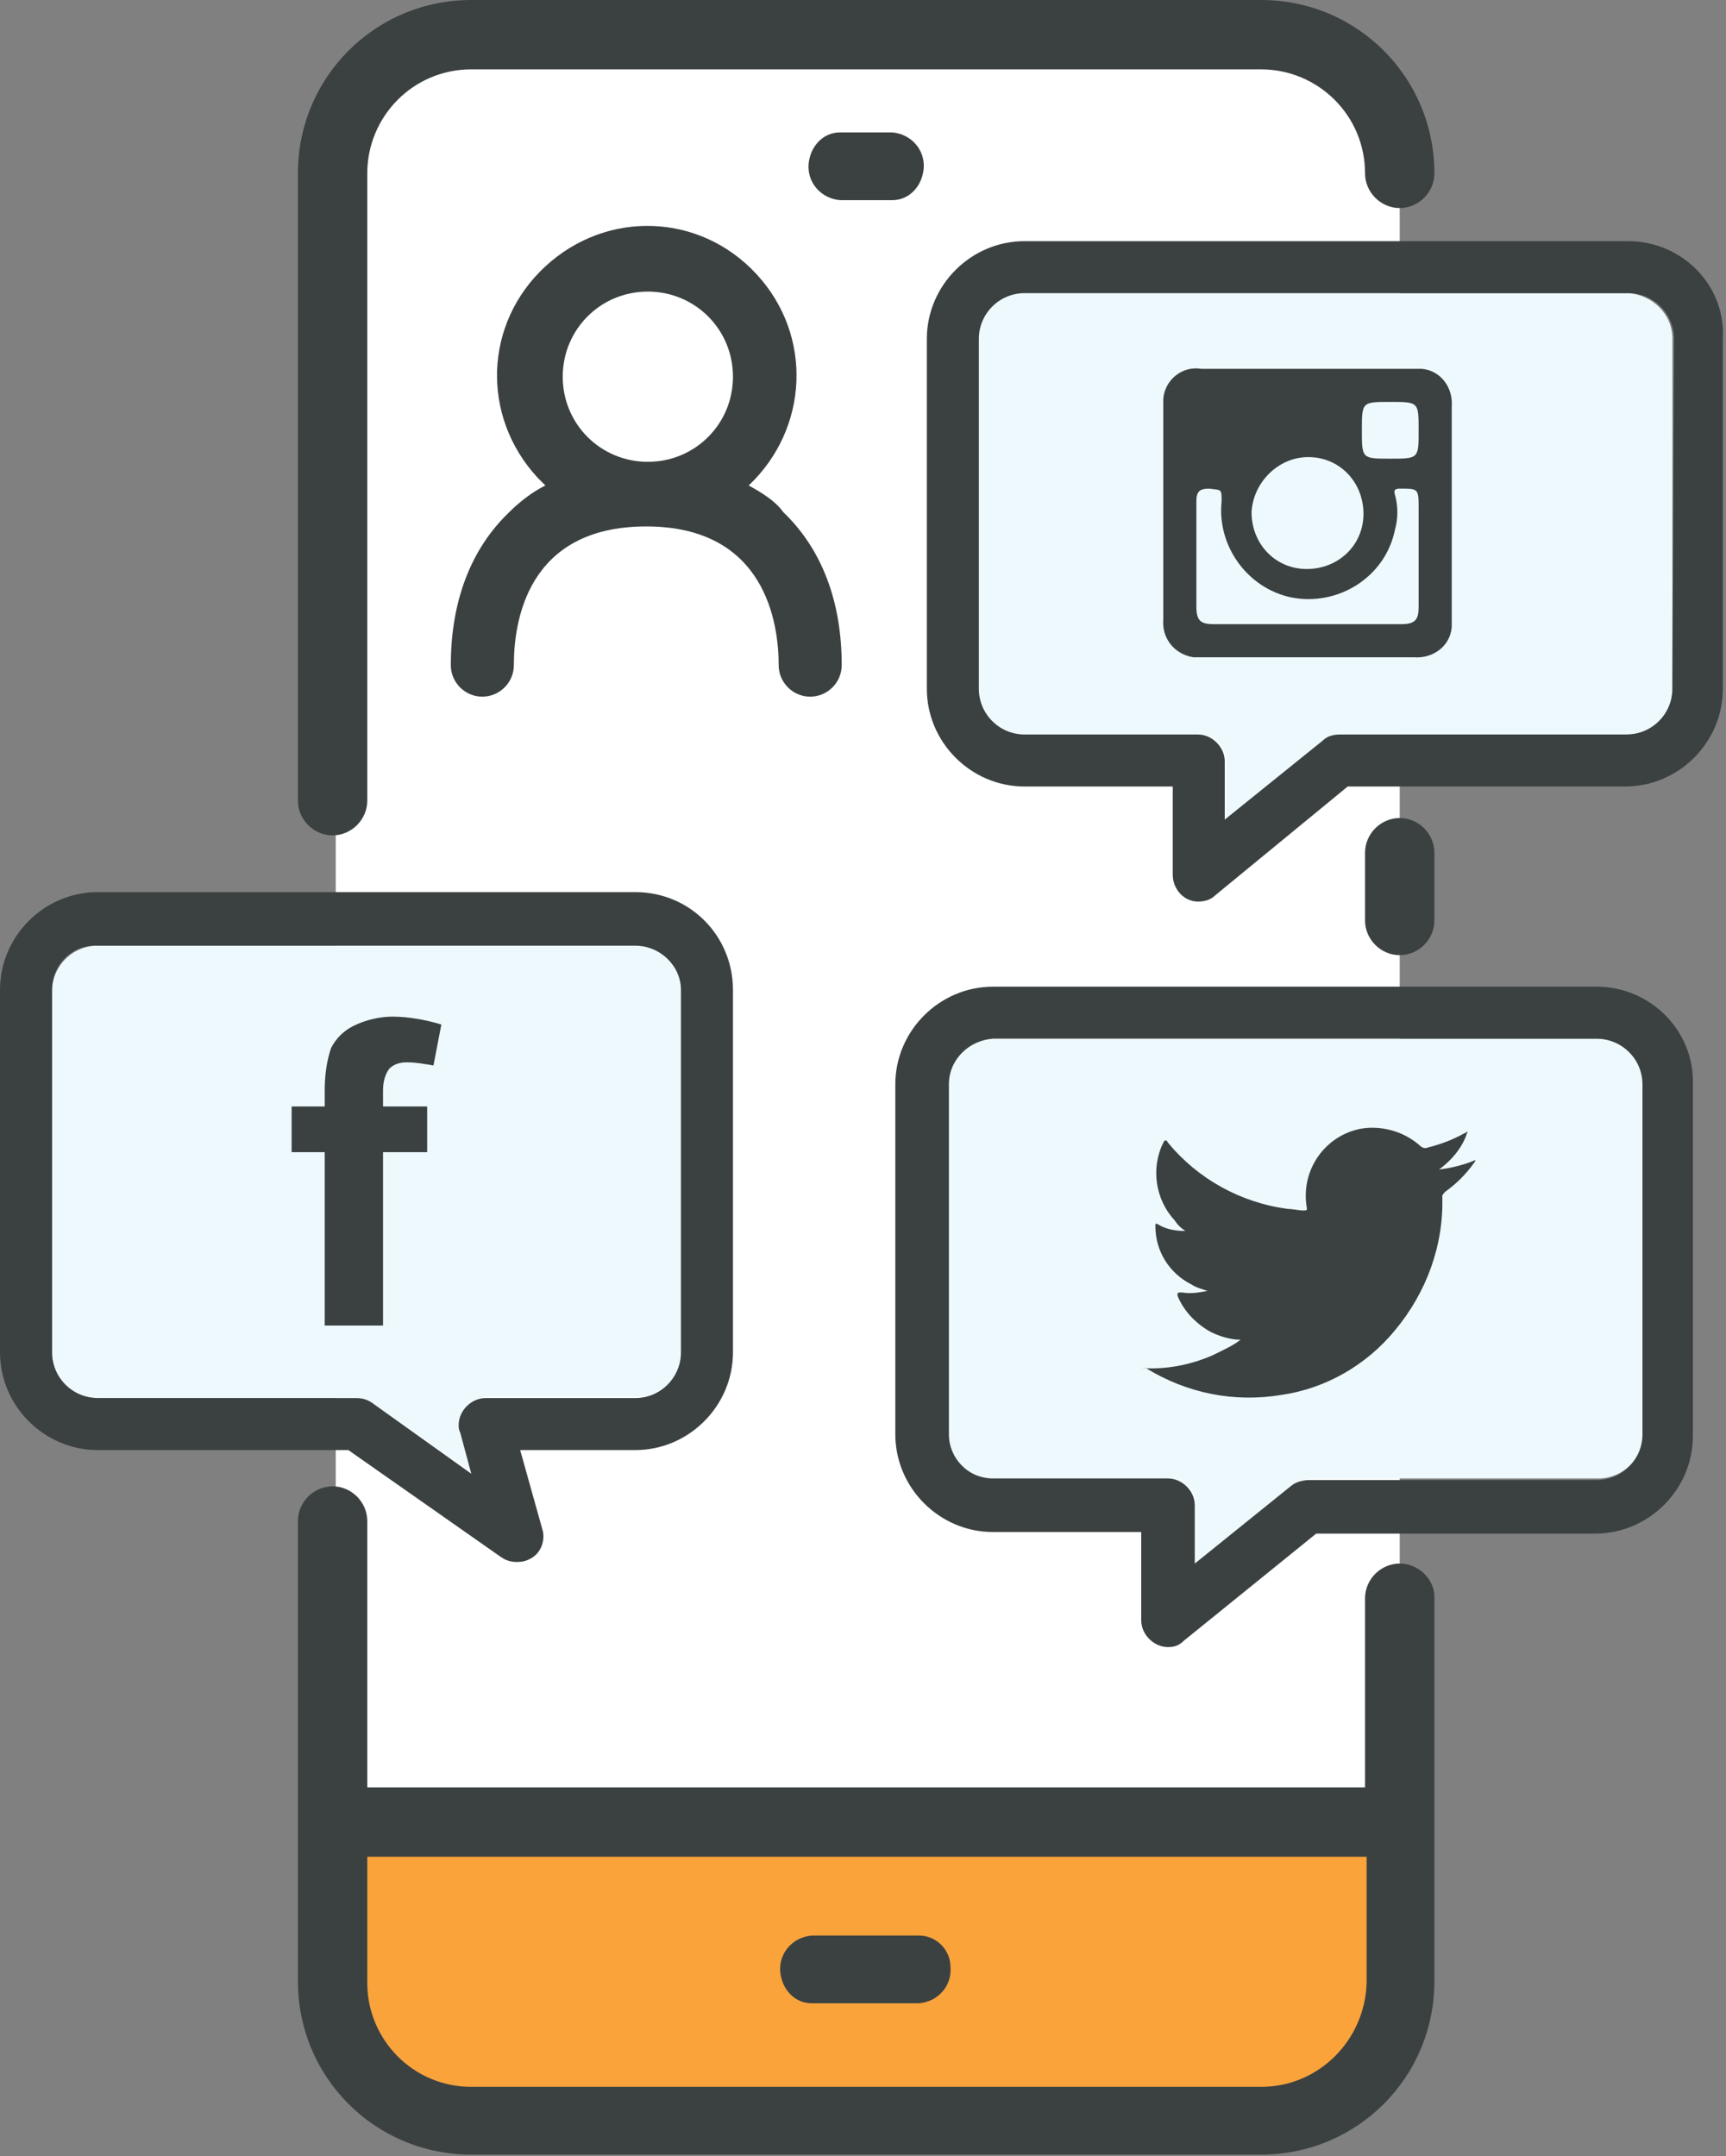
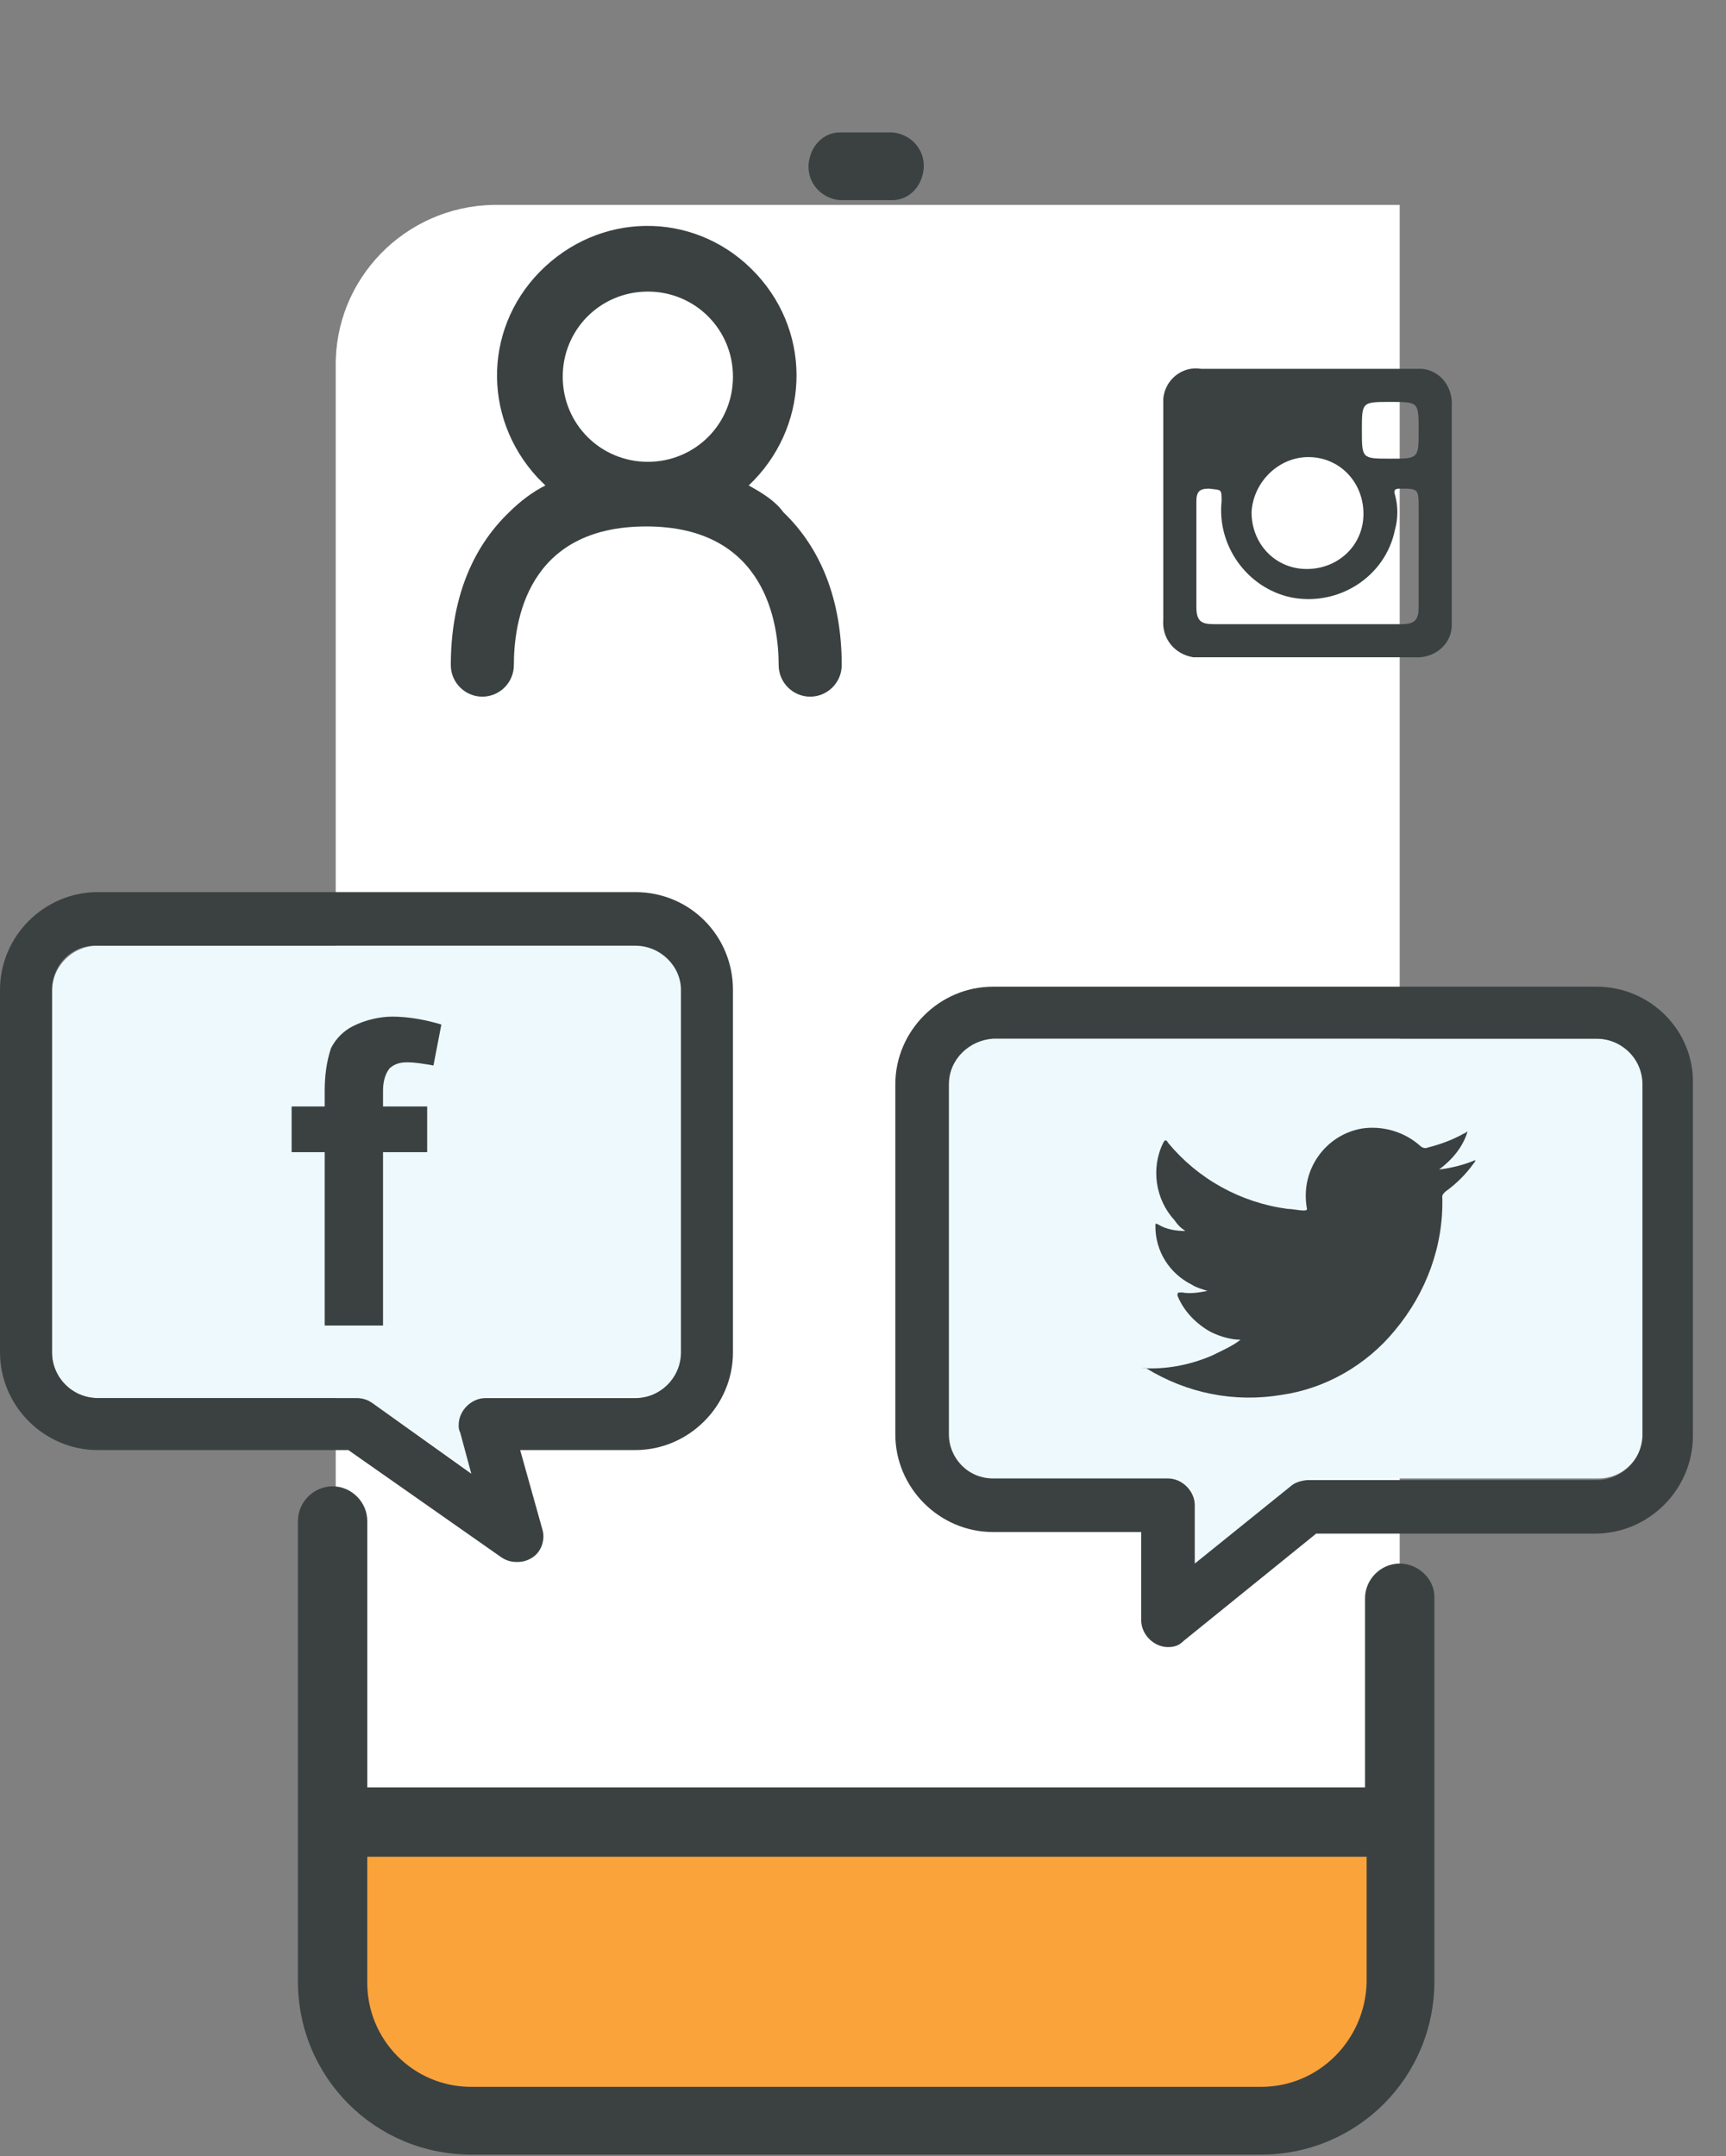
<svg xmlns="http://www.w3.org/2000/svg" id="Layer_1" x="0px" y="0px" viewBox="0 0 109.5 136.8" style="enable-background:new 0 0 109.5 136.8;" xml:space="preserve">
  <rect x="0" y="0" width="109.5" height="136.8" fill="#808080" stroke="none" />
  <style type="text/css">
	.st0{fill:#FFFFFF;}
	.st1{fill:#FAA33B;}
	.st2{fill:#3B4141;}
	.st3{fill:#EEF9FE;}
	.st4{fill-rule:evenodd;clip-rule:evenodd;fill:#3B4141;}
</style>
  <g id="Layer_2_1_">
    <g id="Layer_1-2">
-       <path class="st0" d="M88.8,13c0.1-5.6-4.4-10.2-10-10.3H31.3c-5.6,0.1-10.1,4.7-10,10.3v102.6h67.5V13z" />
+       <path class="st0" d="M88.8,13H31.3c-5.6,0.1-10.1,4.7-10,10.3v102.6h67.5V13z" />
      <path class="st1" d="M21.3,115.6v8.2c-0.1,5.6,4.4,10.2,10,10.3h47.5c5.6-0.1,10.1-4.7,10-10.3v-8.2    C88.8,115.6,21.3,115.6,21.3,115.6z" />
-       <path class="st2" d="M88.8,13.2c-1.2,0-2.2-1-2.2-2.2c0-3.7-3-6.6-6.6-6.6H29.9c-3.7,0-6.6,3-6.6,6.6v39.8c0,1.2-1,2.2-2.2,2.2    s-2.2-1-2.2-2.2V11c0-6.1,4.9-11,11-11H80c6.1,0,11,4.9,11,11C91,12.2,90,13.2,88.8,13.2L88.8,13.2z" />
      <path class="st2" d="M88.8,99.2c-1.2,0-2.2,1-2.2,2.2v12H23.3V96.5c0-1.2-1-2.2-2.2-2.2s-2.2,1-2.2,2.2v29.2c0,6.1,4.9,11,11,11    H80c6.1,0,11-4.9,11-11v-24.4C91,100.2,90,99.2,88.8,99.2L88.8,99.2z M80,132.4H29.9c-3.7,0-6.6-3-6.6-6.6v-8h63.4v8    C86.6,129.4,83.7,132.4,80,132.4z" />
-       <path class="st2" d="M58.3,122.8h-6.8c-1.2,0.1-2.1,1.1-2,2.3c0.1,1.1,0.9,2,2,2h6.8c1.2-0.1,2.1-1.1,2-2.3    C60.3,123.7,59.4,122.8,58.3,122.8z" />
      <path class="st2" d="M56.6,8.4c1.2,0.1,2.1,1.1,2,2.3c-0.1,1.1-0.9,2-2,2h-3.3c-1.2-0.1-2.1-1.1-2-2.3c0.1-1.1,0.9-2,2-2H56.6z" />
      <path class="st2" d="M47.5,30.8c3.8-3.6,4.1-9.5,0.5-13.4s-9.5-4.1-13.4-0.5s-4.1,9.5-0.5,13.4c0.2,0.2,0.3,0.3,0.5,0.5    c-0.8,0.4-1.6,1-2.3,1.7c-2.4,2.3-3.7,5.6-3.7,9.7c0,1.1,0.9,2,2,2s2-0.9,2-2c0-2.7,0.8-8.8,8.4-8.8s8.4,6.2,8.4,8.8    c0,1.1,0.9,2,2,2s2-0.9,2-2c0-4.1-1.3-7.4-3.7-9.7C49.2,31.8,48.4,31.3,47.5,30.8z M35.7,23.9c0-3,2.4-5.4,5.4-5.4    s5.4,2.4,5.4,5.4s-2.4,5.4-5.4,5.4C38.1,29.3,35.7,26.9,35.7,23.9L35.7,23.9z" />
      <path class="st3" d="M40.3,60H6.2c-1.6,0-2.9,1.3-2.9,2.9l0,0v22.9c0,1.6,1.3,2.9,2.9,2.9h16.4c0.4,0,0.7,0.1,1,0.3l6.3,4.4    l-0.7-2.6c-0.3-0.9,0.3-1.8,1.2-2.1c0.1,0,0.3-0.1,0.5-0.1h9.5c1.6,0,2.9-1.3,2.9-2.9l0,0v-23C43.2,61.3,41.9,60,40.3,60L40.3,60z    " />
      <path class="st3" d="M101.3,65.9H63c-1.6,0-2.9,1.3-2.9,2.9V91c0,1.6,1.3,2.8,2.9,2.8h11.2c0.9,0,1.7,0.8,1.7,1.7l0,0v3.7l6.2-5    c0.3-0.2,0.7-0.4,1.1-0.4h18.2c1.6,0,2.8-1.3,2.9-2.8V68.8C104.2,67.2,102.9,65.9,101.3,65.9z" />
-       <path class="st3" d="M103.3,18.6H65c-1.6,0-2.9,1.3-2.9,2.9v22.2c0,1.6,1.3,2.9,2.9,2.9h11.1c0.9,0,1.7,0.8,1.7,1.7l0,0V52l6.2-5    c0.3-0.2,0.6-0.4,1-0.4h18.2c1.6,0,2.9-1.3,2.9-2.9V21.5C106.1,19.9,104.8,18.7,103.3,18.6z" />
      <path class="st2" d="M40.3,56.6H6.2c-3.4,0-6.2,2.8-6.2,6.2v23C0,89.2,2.8,92,6.2,92h15.9l9.7,6.8c0.3,0.2,0.6,0.3,1,0.3    s0.7-0.1,1-0.3c0.6-0.4,0.8-1.2,0.6-1.8L33,92h7.3c3.4,0,6.2-2.8,6.2-6.2v-23C46.5,59.4,43.8,56.6,40.3,56.6z M43.2,85.8    c0,1.6-1.3,2.9-2.9,2.9l0,0h-9.5c-0.9,0-1.7,0.8-1.7,1.7c0,0.2,0,0.3,0.1,0.5l0.7,2.6L23.6,89c-0.3-0.2-0.6-0.3-1-0.3H6.2    c-1.6,0-2.9-1.3-2.9-2.9l0,0v-23c0-1.6,1.3-2.9,2.9-2.8h34.1c1.6,0,2.9,1.3,2.9,2.8l0,0V85.8z" />
      <path class="st2" d="M101.3,62.6H63c-3.4,0-6.2,2.8-6.2,6.2V91c0,3.4,2.8,6.2,6.2,6.2h9.4v5.6c0,0.9,0.8,1.7,1.7,1.7    c0.4,0,0.7-0.1,1-0.4l8.4-6.8h17.7c3.4,0,6.2-2.8,6.2-6.2V68.8C107.5,65.4,104.7,62.6,101.3,62.6z M104.2,91    c0,1.6-1.3,2.9-2.9,2.9l0,0H83.1c-0.4,0-0.8,0.1-1.1,0.3l-6.2,5v-3.7c0-0.9-0.8-1.7-1.7-1.7l0,0H63c-1.6,0-2.8-1.3-2.8-2.8V68.8    c0-1.6,1.3-2.8,2.8-2.9h38.3c1.6,0,2.9,1.3,2.9,2.9L104.2,91z" />
-       <path class="st2" d="M103.3,15.3H65c-3.4,0-6.2,2.8-6.2,6.2v22.2c0,3.4,2.8,6.2,6.2,6.2h9.4v5.6c0,0.9,0.7,1.7,1.6,1.7l0,0    c0.4,0,0.8-0.1,1.1-0.4l8.4-6.9h17.6c3.4,0,6.2-2.8,6.2-6.2V21.5C109.5,18.1,106.7,15.3,103.3,15.3z M106.1,43.7    c0,1.6-1.3,2.9-2.9,2.9H85c-0.4,0-0.8,0.1-1.1,0.4l-6.2,5v-3.7c0-0.9-0.8-1.7-1.7-1.7l0,0H65c-1.6,0-2.9-1.3-2.9-2.9V21.5    c0-1.6,1.3-2.9,2.9-2.9h38.3c1.6,0,2.9,1.3,2.9,2.9L106.1,43.7z" />
-       <path class="st2" d="M91,58.4v-4.3c0-1.2-1-2.2-2.2-2.2s-2.2,1-2.2,2.2l0,0v4.3c0,1.2,1,2.2,2.2,2.2S91,59.6,91,58.4z" />
      <path class="st2" d="M18.6,70.2h2v-1c0-0.9,0.1-1.8,0.4-2.7c0.3-0.6,0.8-1.1,1.4-1.4c0.8-0.4,1.7-0.6,2.5-0.6c1,0,2.1,0.2,3.1,0.5    l-0.5,2.6c-0.6-0.1-1.1-0.2-1.7-0.2c-0.4,0-0.8,0.1-1.1,0.4c-0.3,0.4-0.4,0.9-0.4,1.4v1h2.8v2.9h-2.8v11h-3.7v-11h-2.1v-2.9H18.6z    " />
      <path class="st4" d="M72.4,86.8c1.6,0.1,3.1-0.2,4.5-0.8c0.6-0.3,1.3-0.6,1.8-1c-0.6,0-1.3-0.2-1.9-0.5c-0.9-0.5-1.7-1.3-2.1-2.3    c0-0.2,0-0.2,0.3-0.2c0.5,0.1,1.1,0,1.6-0.1c-0.3-0.1-0.7-0.2-1-0.4c-1.4-0.7-2.3-2.1-2.3-3.7c0-0.2,0-0.2,0.2-0.1    c0.5,0.3,1.1,0.4,1.7,0.4c-0.3-0.2-0.5-0.4-0.7-0.7c-1.2-1.3-1.5-3.3-0.7-4.9c0.1-0.2,0.2-0.2,0.3,0c1.9,2.3,4.6,3.8,7.6,4.2    c0.3,0,0.7,0.1,1,0.1s0.2-0.1,0.2-0.2c-0.4-2.4,1.2-4.6,3.5-5c1.3-0.2,2.7,0.2,3.7,1.1c0.1,0.1,0.3,0.2,0.5,0.1    c0.8-0.2,1.6-0.5,2.3-0.9c0.1,0,0.1-0.1,0.2-0.1c-0.3,1-1,1.8-1.8,2.4c0.8-0.1,1.6-0.3,2.3-0.6c0,0.1-0.1,0.2-0.1,0.2    c-0.5,0.7-1.1,1.3-1.8,1.8c-0.1,0.1-0.2,0.2-0.2,0.3c0.1,3.1-1,6.1-3,8.5c-1.8,2.2-4.4,3.7-7.2,4.1c-3,0.5-6-0.1-8.6-1.7    L72.4,86.8z" />
      <path class="st4" d="M89.7,23.4H76.2c-1.2-0.2-2.3,0.7-2.4,1.9c0,0.2,0,0.4,0,0.6v13.4c-0.1,1.2,0.7,2.2,1.9,2.4    c0.2,0,0.3,0,0.5,0h13.5c1.2,0.1,2.3-0.7,2.4-1.9c0-0.2,0-0.4,0-0.5V25.8c0.1-1.2-0.7-2.3-1.9-2.4C90,23.4,89.9,23.4,89.7,23.4z     M88.2,25.5c1.8,0,1.8,0,1.8,1.8s0,1.8-1.8,1.8s-1.8,0-1.8-1.8S86.4,25.5,88.2,25.5z M83,29c2,0,3.5,1.6,3.5,3.6s-1.6,3.5-3.6,3.5    s-3.5-1.6-3.5-3.6l0,0C79.5,30.6,81.1,29,83,29z M90,38.5c0,0.8-0.2,1.1-1.1,1.1H77c-0.8,0-1.1-0.2-1.1-1.1c0-2.2,0-4.5,0-6.7    c0-0.6,0.2-0.8,0.8-0.8c0.8,0.1,0.8,0,0.8,0.8c-0.3,2.8,1.6,5.5,4.4,6.1c3,0.6,6-1.3,6.6-4.3c0.2-0.7,0.2-1.5,0-2.2    c-0.1-0.3,0-0.4,0.3-0.4c1.2,0,1.2,0,1.2,1.3V38.5z" />
    </g>
  </g>
</svg>